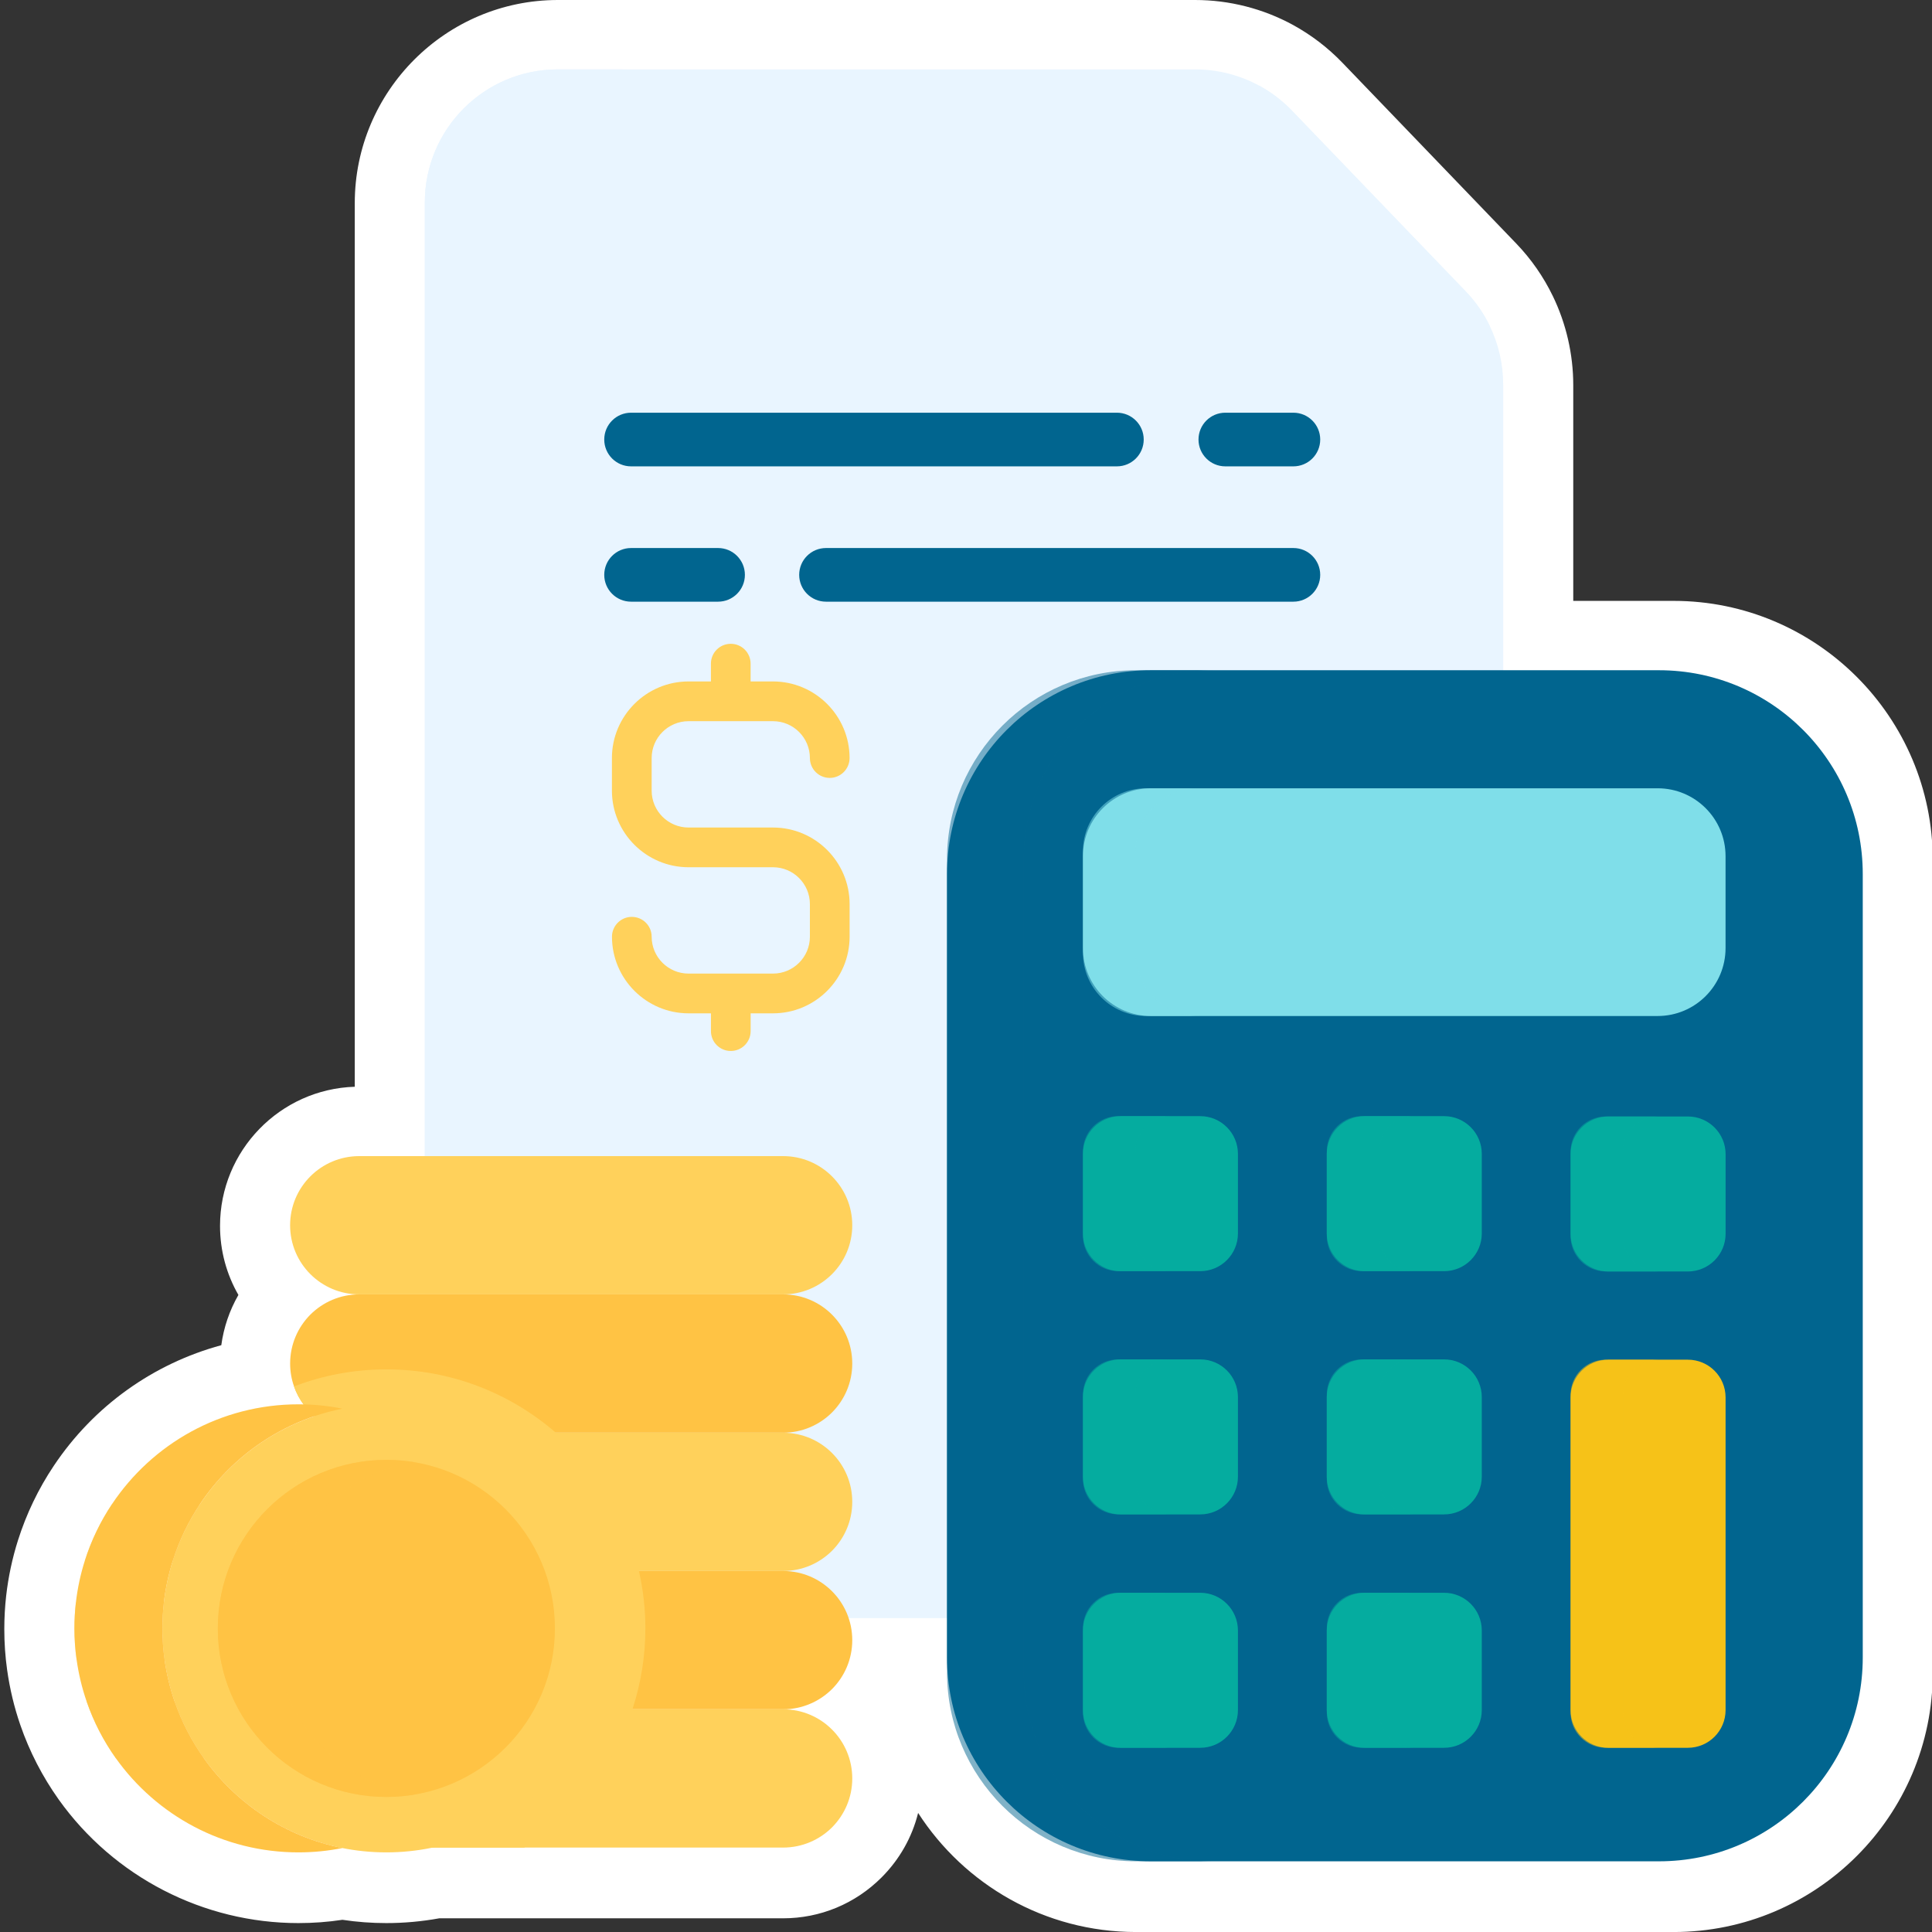
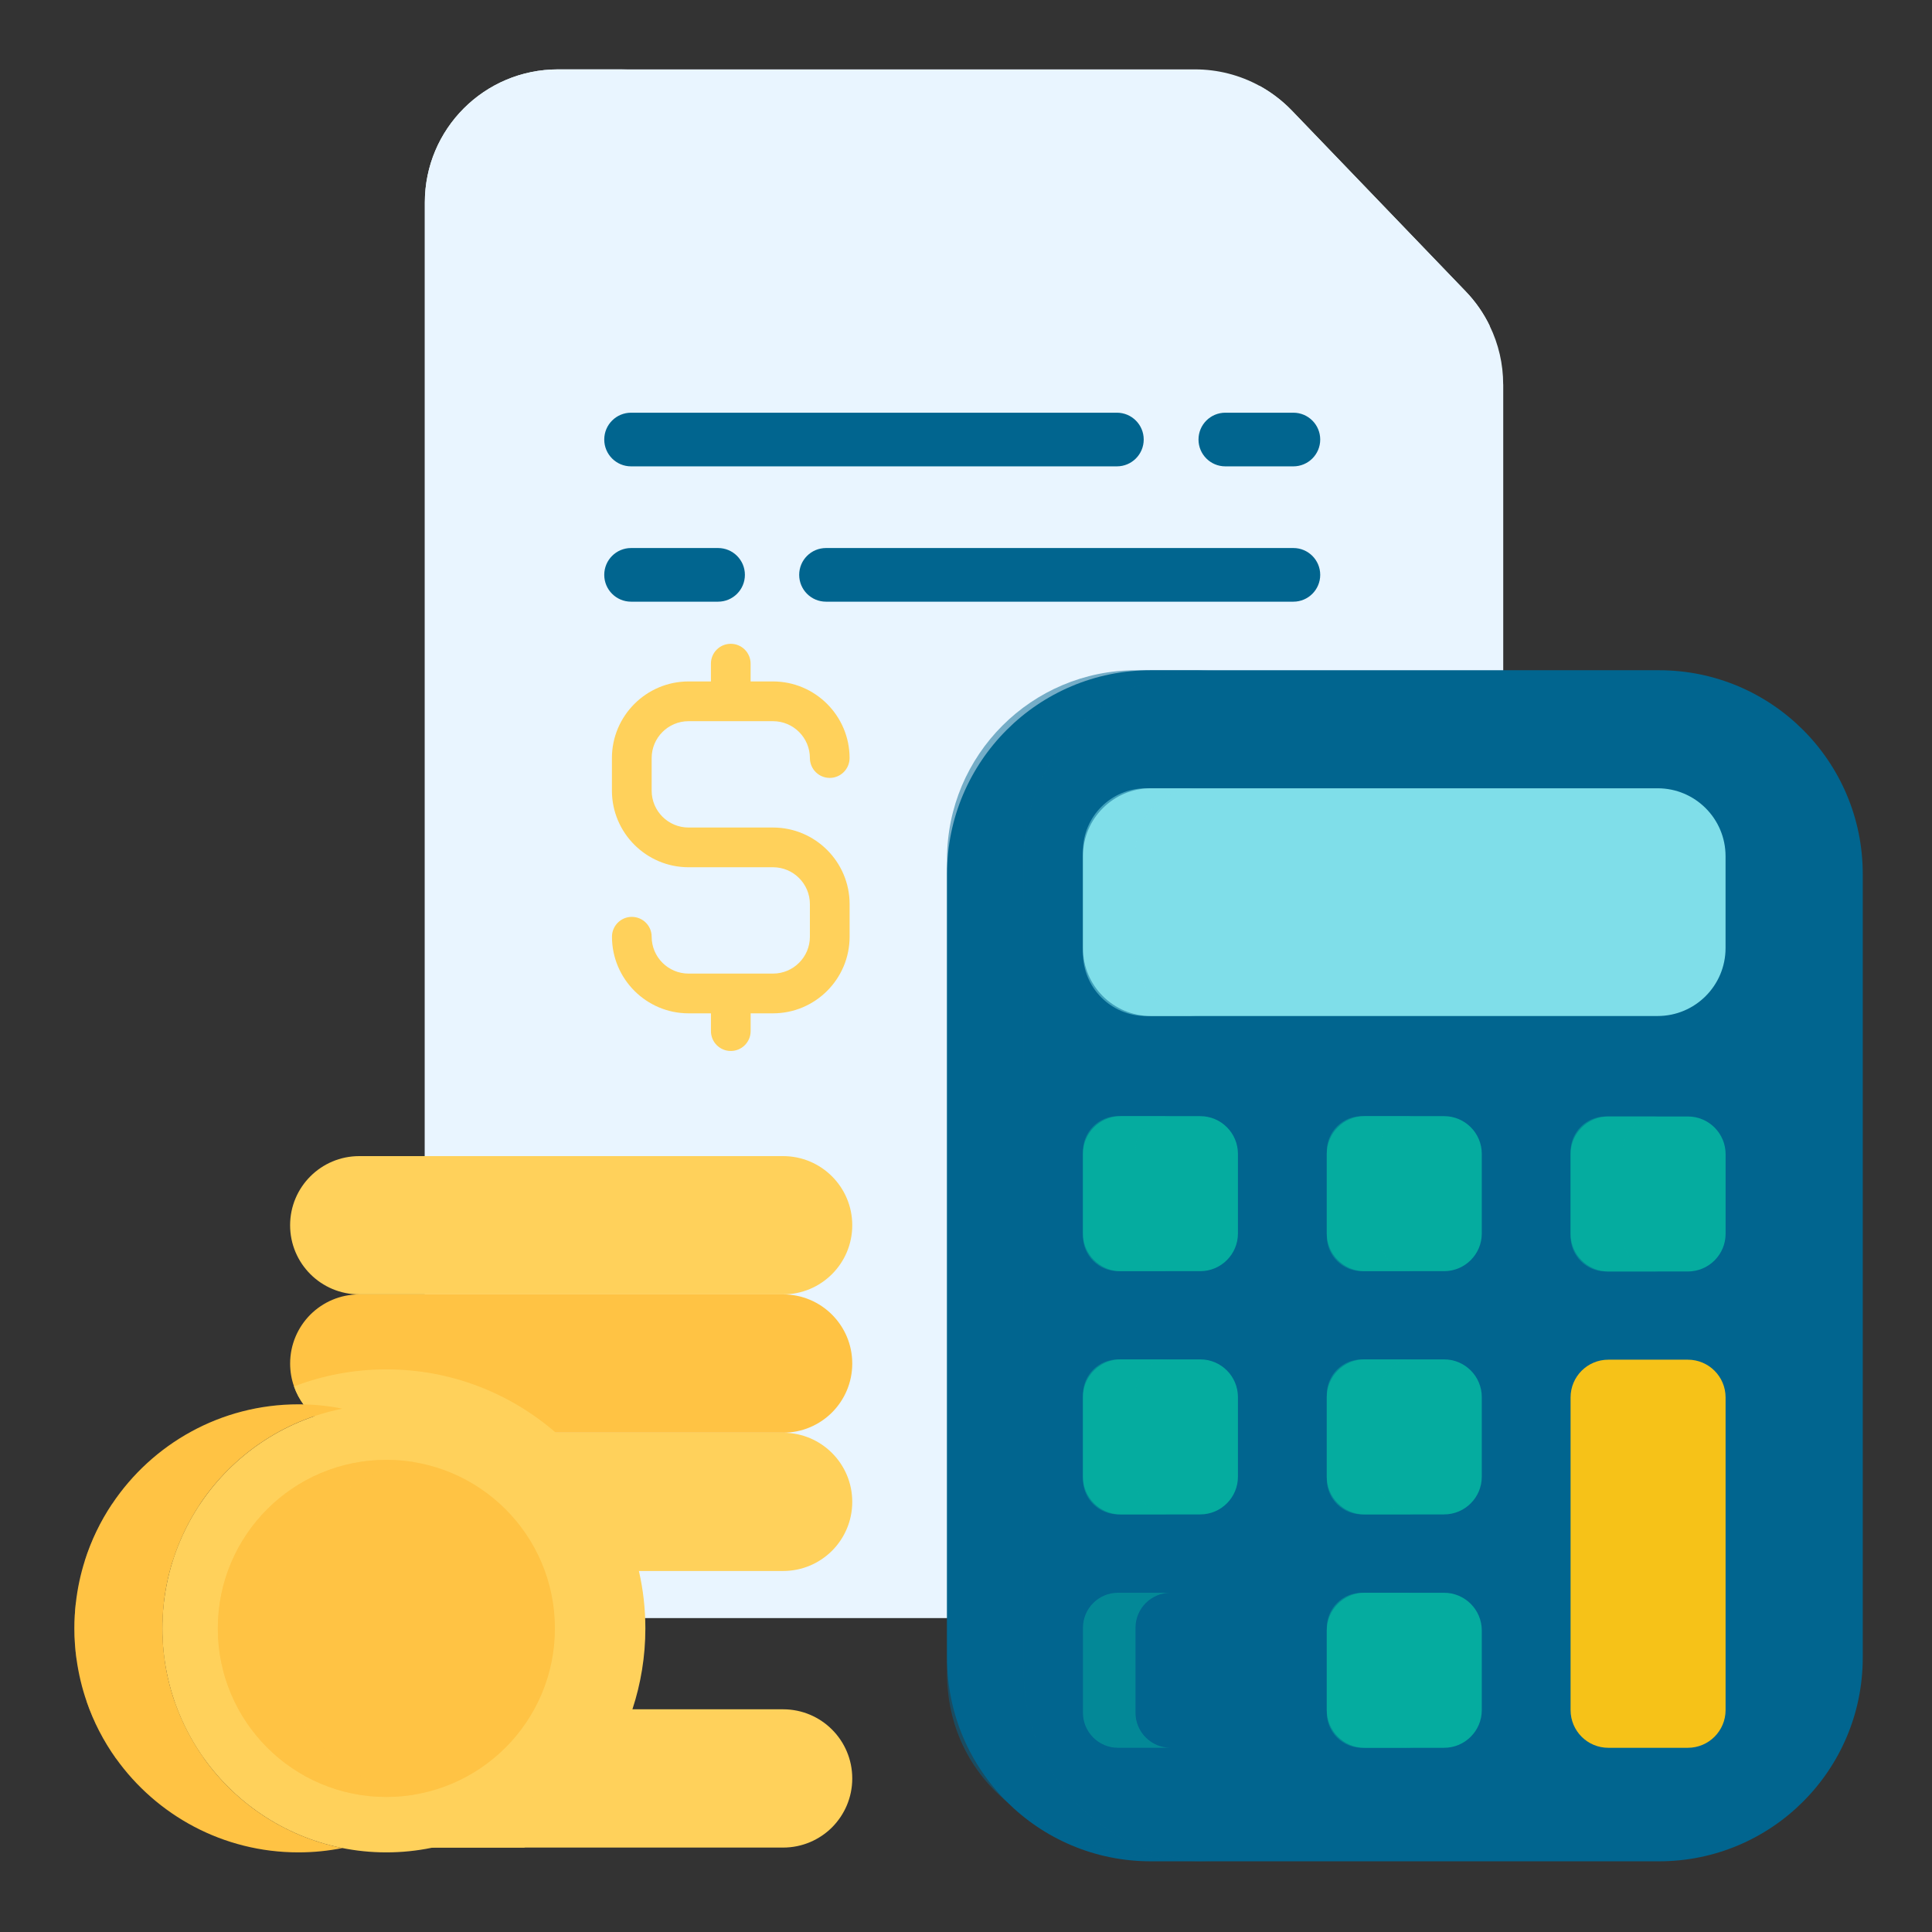
<svg xmlns="http://www.w3.org/2000/svg" width="70" height="70" viewBox="0 0 70 70" fill="none">
  <rect x="0" y="0" width="70" height="70" fill="#333333" stroke="none" />
  <g clip-path="url(#clip0_760_2802)">
-     <path d="M60.639 21.77H57.002V13.952C57.002 12.839 56.745 11.724 56.264 10.732C55.925 10.03 55.478 9.387 54.938 8.825L48.632 2.267C48.108 1.724 47.507 1.265 46.845 0.902C45.762 0.312 44.539 0 43.303 0H20.214C16.156 0 12.854 3.302 12.854 7.36V39.375C10.147 39.46 7.972 41.688 7.972 44.416C7.972 45.326 8.214 46.181 8.638 46.918C8.316 47.477 8.106 48.094 8.018 48.739C5.563 49.405 3.399 50.936 1.948 53.11C1.389 53.945 0.953 54.856 0.651 55.81C0.446 56.457 0.302 57.131 0.224 57.813C0.179 58.212 0.156 58.62 0.156 59.023C0.156 59.52 0.19 60.021 0.258 60.501C0.353 61.182 0.514 61.856 0.737 62.501C1.068 63.461 1.537 64.37 2.13 65.204C4.129 68.005 7.373 69.677 10.81 69.677C11.348 69.677 11.882 69.638 12.407 69.558C12.934 69.638 13.467 69.677 13.997 69.677C14.638 69.677 15.282 69.619 15.914 69.504H28.37C29.716 69.504 30.982 68.98 31.94 68.024C32.595 67.368 33.048 66.563 33.265 65.686C34.938 68.28 37.853 70.001 41.163 70.001H60.637C65.815 70.001 70.027 65.789 70.027 60.611V31.161C70.027 25.983 65.815 21.771 60.637 21.771L60.639 21.77Z" fill="white" />
    <path d="M54.465 13.929V53.767C54.465 56.451 52.289 58.626 49.607 58.626H20.251C17.567 58.626 15.392 56.451 15.392 53.767V7.336C15.392 4.673 17.55 2.514 20.214 2.514H43.303C44.123 2.514 44.922 2.721 45.628 3.106C46.06 3.343 46.457 3.645 46.804 4.004L53.107 10.56C53.465 10.932 53.756 11.354 53.976 11.81C54.295 12.465 54.463 13.188 54.463 13.927L54.465 13.929Z" fill="#E9F5FF" />
    <g style="mix-blend-mode:multiply">
      <path d="M22.79 58.626H20.252C17.568 58.626 15.393 56.451 15.393 53.767V7.336C15.393 4.673 17.552 2.514 20.215 2.514H22.753C20.089 2.514 17.931 4.673 17.931 7.336V53.767C17.931 56.451 20.106 58.626 22.79 58.626Z" fill="#E9F5FF" />
    </g>
    <g style="mix-blend-mode:multiply">
      <path d="M53.978 11.811H47.153C46.313 11.811 45.63 11.129 45.63 10.288V3.107C46.062 3.344 46.458 3.646 46.806 4.006L53.108 10.561C53.467 10.933 53.758 11.356 53.978 11.811Z" fill="#E9F5FF" />
    </g>
    <path d="M40.467 14.953H22.865C22.328 14.953 21.893 15.388 21.893 15.925C21.893 16.462 22.328 16.897 22.865 16.897H40.467C41.004 16.897 41.439 16.462 41.439 15.925C41.439 15.388 41.004 14.953 40.467 14.953Z" fill="#01658F" />
    <path d="M46.861 14.953H44.396C43.859 14.953 43.424 15.388 43.424 15.925C43.424 16.462 43.859 16.897 44.396 16.897H46.861C47.398 16.897 47.834 16.462 47.834 15.925C47.834 15.388 47.398 14.953 46.861 14.953Z" fill="#01658F" />
    <path d="M26.017 19.856H22.865C22.328 19.856 21.893 20.291 21.893 20.828C21.893 21.365 22.328 21.8 22.865 21.8H26.017C26.554 21.8 26.989 21.365 26.989 20.828C26.989 20.291 26.554 19.856 26.017 19.856Z" fill="#01658F" />
    <path d="M46.862 19.856H29.928C29.391 19.856 28.956 20.291 28.956 20.828C28.956 21.365 29.391 21.8 29.928 21.8H46.862C47.398 21.8 47.834 21.365 47.834 20.828C47.834 20.291 47.398 19.856 46.862 19.856Z" fill="#01658F" />
    <path d="M28.008 29.983H24.947C24.21 29.983 23.611 29.384 23.611 28.647V27.465C23.611 26.729 24.21 26.13 24.947 26.13H28.008C28.745 26.13 29.344 26.729 29.344 27.465C29.344 27.863 29.666 28.185 30.063 28.185C30.459 28.185 30.782 27.862 30.782 27.465C30.782 25.936 29.536 24.69 28.006 24.69H27.196V24.045C27.196 23.647 26.873 23.326 26.477 23.326C26.08 23.326 25.758 23.648 25.758 24.045V24.69H24.947C23.417 24.69 22.171 25.936 22.171 27.465V28.647C22.171 30.177 23.417 31.422 24.947 31.422H28.008C28.745 31.422 29.344 32.021 29.344 32.758V33.939C29.344 34.676 28.745 35.275 28.008 35.275H24.947C24.21 35.275 23.611 34.676 23.611 33.939C23.611 33.541 23.288 33.22 22.892 33.22C22.495 33.22 22.173 33.543 22.173 33.939C22.173 35.469 23.418 36.715 24.948 36.715H25.759V37.36C25.759 37.758 26.081 38.079 26.478 38.079C26.875 38.079 27.197 37.756 27.197 37.36V36.715H28.008C29.538 36.715 30.783 35.469 30.783 33.939V32.758C30.783 31.228 29.538 29.983 28.008 29.983Z" fill="#FFD15B" />
    <path d="M28.373 41.888H13.017C11.633 41.888 10.511 43.009 10.511 44.393C10.511 45.777 11.633 46.898 13.017 46.898H28.373C29.757 46.898 30.879 45.777 30.879 44.393C30.879 43.009 29.757 41.888 28.373 41.888Z" fill="#FFD15B" />
    <path d="M30.879 49.403C30.879 50.095 30.599 50.721 30.146 51.176C29.692 51.629 29.066 51.909 28.373 51.909H13.017C11.925 51.909 10.995 51.209 10.653 50.232C10.561 49.973 10.512 49.693 10.512 49.403C10.512 48.711 10.793 48.085 11.245 47.631C11.699 47.179 12.325 46.898 13.017 46.898H28.373C29.758 46.898 30.879 48.02 30.879 49.403Z" fill="#FFC344" />
    <path d="M30.879 54.415C30.879 55.107 30.599 55.732 30.146 56.187C29.692 56.64 29.066 56.92 28.373 56.92H13.017C11.633 56.92 10.512 55.799 10.512 54.415C10.512 53.724 10.793 53.099 11.245 52.644C11.699 52.191 12.325 51.911 13.017 51.911H28.373C29.758 51.911 30.879 53.032 30.879 54.415Z" fill="#FFD15B" />
-     <path d="M30.879 59.426C30.879 60.118 30.599 60.744 30.146 61.198C29.692 61.65 29.066 61.931 28.373 61.931H13.017C11.633 61.931 10.512 60.81 10.512 59.426C10.512 58.734 10.793 58.108 11.245 57.653C11.699 57.2 12.325 56.92 13.017 56.92H28.373C29.758 56.92 30.879 58.041 30.879 59.426Z" fill="#FFC344" />
    <path d="M30.879 64.437C30.879 65.129 30.599 65.753 30.146 66.209C29.692 66.661 29.066 66.941 28.373 66.941H13.017C11.633 66.941 10.512 65.82 10.512 64.437C10.512 63.744 10.793 63.119 11.245 62.663C11.699 62.211 12.325 61.931 13.017 61.931H28.373C29.758 61.931 30.879 63.052 30.879 64.437Z" fill="#FFD15B" />
    <g style="mix-blend-mode:multiply">
      <path d="M23.383 59C23.383 60.022 23.217 61.008 22.914 61.931C22.226 64.021 20.821 65.789 18.993 66.942H13.015C11.632 66.942 10.511 65.82 10.511 64.437C10.511 63.744 10.791 63.119 11.244 62.664C11.697 62.211 12.324 61.931 13.015 61.931C11.632 61.931 10.511 60.81 10.511 59.426C10.511 58.734 10.791 58.108 11.244 57.653C11.697 57.2 12.324 56.92 13.015 56.92C11.632 56.92 10.511 55.799 10.511 54.415C10.511 53.724 10.791 53.099 11.244 52.644C11.697 52.191 12.324 51.911 13.015 51.911C11.923 51.911 10.993 51.211 10.652 50.233C11.691 49.834 12.82 49.615 13.998 49.615C16.345 49.615 18.492 50.481 20.14 51.911C21.623 53.197 22.701 54.94 23.149 56.92C23.302 57.589 23.383 58.286 23.383 59Z" fill="#FFD15B" />
    </g>
    <path d="M13.998 67.115C18.481 67.115 22.114 63.482 22.114 59C22.114 54.518 18.481 50.884 13.998 50.884C9.516 50.884 5.883 54.518 5.883 59C5.883 63.482 9.516 67.115 13.998 67.115Z" fill="#FFD15B" />
    <path d="M13.998 65.107C17.371 65.107 20.106 62.373 20.106 59C20.106 55.627 17.371 52.893 13.998 52.893C10.625 52.893 7.891 55.627 7.891 59C7.891 62.373 10.625 65.107 13.998 65.107Z" fill="#FFC344" />
    <g style="mix-blend-mode:multiply" opacity="0.5">
      <path d="M15.005 65.025C14.678 65.08 14.343 65.107 14 65.107C10.627 65.107 7.893 62.373 7.893 59C7.893 55.627 10.627 52.893 14 52.893C14.343 52.893 14.678 52.92 15.005 52.975C12.109 53.453 9.901 55.967 9.901 59C9.901 62.032 12.109 64.546 15.005 65.025Z" fill="#FFC344" />
    </g>
    <path d="M12.406 66.958C11.89 67.062 11.357 67.115 10.811 67.115C8.083 67.115 5.669 65.769 4.198 63.706C3.753 63.079 3.394 62.39 3.139 61.649C2.971 61.163 2.848 60.653 2.775 60.129C2.723 59.76 2.696 59.381 2.696 58.998C2.696 58.685 2.714 58.376 2.748 58.073C2.808 57.549 2.916 57.041 3.072 56.551C3.304 55.816 3.639 55.124 4.059 54.495C5.514 52.316 7.995 50.881 10.813 50.881C11.358 50.881 11.892 50.935 12.407 51.039C10.26 51.465 8.42 52.739 7.246 54.495C6.826 55.122 6.492 55.814 6.26 56.551C6.106 57.039 5.996 57.549 5.936 58.073C5.902 58.376 5.884 58.685 5.884 58.998C5.884 59.381 5.91 59.76 5.963 60.129C6.036 60.653 6.159 61.161 6.327 61.649C6.583 62.389 6.942 63.081 7.388 63.706C8.564 65.357 10.345 66.548 12.407 66.958H12.406Z" fill="#FFC344" />
    <g style="mix-blend-mode:multiply" opacity="0.5">
      <path d="M7.244 54.498C6.825 55.125 6.491 55.817 6.259 56.554H3.072C3.304 55.818 3.639 55.127 4.059 54.498H7.246H7.244Z" fill="#FFC344" />
    </g>
    <g style="mix-blend-mode:multiply" opacity="0.5">
      <path d="M5.962 60.13H2.775C2.723 59.761 2.696 59.383 2.696 59C2.696 58.687 2.714 58.378 2.748 58.074H5.935C5.9 58.378 5.883 58.687 5.883 59C5.883 59.383 5.909 59.761 5.962 60.13Z" fill="#FFC344" />
    </g>
    <g style="mix-blend-mode:multiply" opacity="0.5">
      <path d="M7.387 63.706H4.198C3.753 63.08 3.394 62.39 3.139 61.649H6.326C6.581 62.389 6.941 63.081 7.387 63.706Z" fill="#FFC344" />
    </g>
    <path d="M60.108 24.284H41.695C37.617 24.284 34.312 27.59 34.312 31.667V60.057C34.312 64.134 37.617 67.439 41.695 67.439H60.108C64.186 67.439 67.491 64.134 67.491 60.057V31.667C67.491 27.59 64.186 24.284 60.108 24.284Z" fill="#01658F" />
    <g style="mix-blend-mode:multiply" opacity="0.5">
-       <path d="M43.949 67.439H41.164C37.38 67.439 34.312 64.371 34.312 60.587V31.137C34.312 27.352 37.38 24.284 41.164 24.284H43.949C40.165 24.284 37.097 27.352 37.097 31.137V60.587C37.097 64.371 40.165 67.439 43.949 67.439Z" fill="#01658F" />
+       <path d="M43.949 67.439C37.38 67.439 34.312 64.371 34.312 60.587V31.137C34.312 27.352 37.38 24.284 41.164 24.284H43.949C40.165 24.284 37.097 27.352 37.097 31.137V60.587C37.097 64.371 40.165 67.439 43.949 67.439Z" fill="#01658F" />
    </g>
    <path d="M60.059 28.561H41.698C40.339 28.561 39.237 29.662 39.237 31.021V34.351C39.237 35.71 40.339 36.812 41.698 36.812H60.059C61.418 36.812 62.52 35.71 62.52 34.351V31.021C62.52 29.662 61.418 28.561 60.059 28.561Z" fill="#7FDEE9" />
    <g style="mix-blend-mode:multiply" opacity="0.5">
      <path d="M43.425 36.812H41.521C40.26 36.812 39.237 35.789 39.237 34.527V30.845C39.237 29.583 40.26 28.561 41.521 28.561H43.425C42.163 28.561 41.14 29.582 41.14 30.845V34.527C41.14 35.789 42.163 36.812 43.425 36.812Z" fill="#7FDEE9" />
    </g>
    <path d="M43.486 40.44H40.604C39.849 40.44 39.237 41.053 39.237 41.808V44.69C39.237 45.445 39.849 46.057 40.604 46.057H43.486C44.241 46.057 44.853 45.445 44.853 44.69V41.808C44.853 41.053 44.241 40.44 43.486 40.44Z" fill="#05AC9F" />
    <g style="mix-blend-mode:multiply" opacity="0.5">
      <path d="M42.41 46.057H40.507C39.807 46.057 39.238 45.488 39.238 44.788V41.709C39.238 41.009 39.807 40.44 40.507 40.44H42.41C41.71 40.44 41.141 41.009 41.141 41.709V44.788C41.141 45.488 41.71 46.057 42.41 46.057Z" fill="#05AC9F" />
    </g>
    <path d="M52.321 40.44H49.439C48.684 40.44 48.072 41.053 48.072 41.808V44.69C48.072 45.445 48.684 46.057 49.439 46.057H52.321C53.076 46.057 53.688 45.445 53.688 44.69V41.808C53.688 41.053 53.076 40.44 52.321 40.44Z" fill="#05AC9F" />
    <g style="mix-blend-mode:multiply" opacity="0.5">
      <path d="M51.244 46.057H49.34C48.639 46.057 48.072 45.488 48.072 44.788V41.709C48.072 41.009 48.639 40.44 49.34 40.44H51.244C50.542 40.44 49.975 41.009 49.975 41.709V44.788C49.975 45.488 50.542 46.057 51.244 46.057Z" fill="#05AC9F" />
    </g>
    <path d="M61.154 40.452H58.273C57.517 40.452 56.905 41.064 56.905 41.819V44.701C56.905 45.456 57.517 46.068 58.273 46.068H61.154C61.91 46.068 62.522 45.456 62.522 44.701V41.819C62.522 41.064 61.91 40.452 61.154 40.452Z" fill="#05AC9F" />
    <g style="mix-blend-mode:multiply" opacity="0.5">
      <path d="M60.077 46.067H58.174C57.474 46.067 56.905 45.499 56.905 44.798V41.72C56.905 41.019 57.474 40.452 58.174 40.452H60.077C59.377 40.452 58.808 41.019 58.808 41.72V44.798C58.808 45.499 59.377 46.067 60.077 46.067Z" fill="#05AC9F" />
    </g>
    <path d="M43.486 49.253H40.604C39.849 49.253 39.237 49.865 39.237 50.621V53.503C39.237 54.258 39.849 54.87 40.604 54.87H43.486C44.241 54.87 44.853 54.258 44.853 53.503V50.621C44.853 49.865 44.241 49.253 43.486 49.253Z" fill="#05AC9F" />
    <g style="mix-blend-mode:multiply" opacity="0.5">
      <path d="M42.41 54.868H40.507C39.807 54.868 39.238 54.301 39.238 53.6V50.522C39.238 49.822 39.807 49.253 40.507 49.253H42.41C41.71 49.253 41.141 49.822 41.141 50.522V53.6C41.141 54.301 41.71 54.868 42.41 54.868Z" fill="#05AC9F" />
    </g>
    <path d="M52.321 49.253H49.439C48.684 49.253 48.072 49.865 48.072 50.621V53.503C48.072 54.258 48.684 54.87 49.439 54.87H52.321C53.076 54.87 53.688 54.258 53.688 53.503V50.621C53.688 49.865 53.076 49.253 52.321 49.253Z" fill="#05AC9F" />
    <g style="mix-blend-mode:multiply" opacity="0.5">
      <path d="M51.244 54.868H49.34C48.639 54.868 48.072 54.301 48.072 53.6V50.522C48.072 49.822 48.639 49.253 49.34 49.253H51.244C50.542 49.253 49.975 49.822 49.975 50.522V53.6C49.975 54.301 50.542 54.868 51.244 54.868Z" fill="#05AC9F" />
    </g>
    <path d="M61.154 49.264H58.272C57.517 49.264 56.905 49.876 56.905 50.631V61.959C56.905 62.714 57.517 63.326 58.272 63.326H61.154C61.909 63.326 62.521 62.714 62.521 61.959V50.631C62.521 49.876 61.909 49.264 61.154 49.264Z" fill="#F6C218" />
    <g style="mix-blend-mode:multiply" opacity="0.5">
-       <path d="M60.077 63.324H58.173C57.474 63.324 56.905 62.757 56.905 62.056V50.533C56.905 49.833 57.474 49.264 58.173 49.264H60.077C59.377 49.264 58.808 49.833 58.808 50.533V62.056C58.808 62.757 59.377 63.324 60.077 63.324Z" fill="#F6C218" />
-     </g>
-     <path d="M43.486 57.709H40.604C39.849 57.709 39.237 58.322 39.237 59.077V61.959C39.237 62.714 39.849 63.326 40.604 63.326H43.486C44.241 63.326 44.853 62.714 44.853 61.959V59.077C44.853 58.322 44.241 57.709 43.486 57.709Z" fill="#05AC9F" />
+       </g>
    <g style="mix-blend-mode:multiply" opacity="0.5">
      <path d="M42.41 63.325H40.507C39.807 63.325 39.238 62.757 39.238 62.056V58.978C39.238 58.277 39.807 57.709 40.507 57.709H42.41C41.71 57.709 41.141 58.277 41.141 58.978V62.056C41.141 62.757 41.71 63.325 42.41 63.325Z" fill="#05AC9F" />
    </g>
    <path d="M52.321 57.709H49.439C48.684 57.709 48.072 58.322 48.072 59.077V61.959C48.072 62.714 48.684 63.326 49.439 63.326H52.321C53.076 63.326 53.688 62.714 53.688 61.959V59.077C53.688 58.322 53.076 57.709 52.321 57.709Z" fill="#05AC9F" />
    <g style="mix-blend-mode:multiply" opacity="0.5">
      <path d="M51.244 63.325H49.34C48.639 63.325 48.072 62.757 48.072 62.056V58.978C48.072 58.277 48.639 57.709 49.34 57.709H51.244C50.542 57.709 49.975 58.277 49.975 58.978V62.056C49.975 62.757 50.542 63.325 51.244 63.325Z" fill="#05AC9F" />
    </g>
  </g>
  <defs>
    <clipPath id="clip0_760_2802">
      <rect width="70" height="70" fill="white" />
    </clipPath>
  </defs>
</svg>